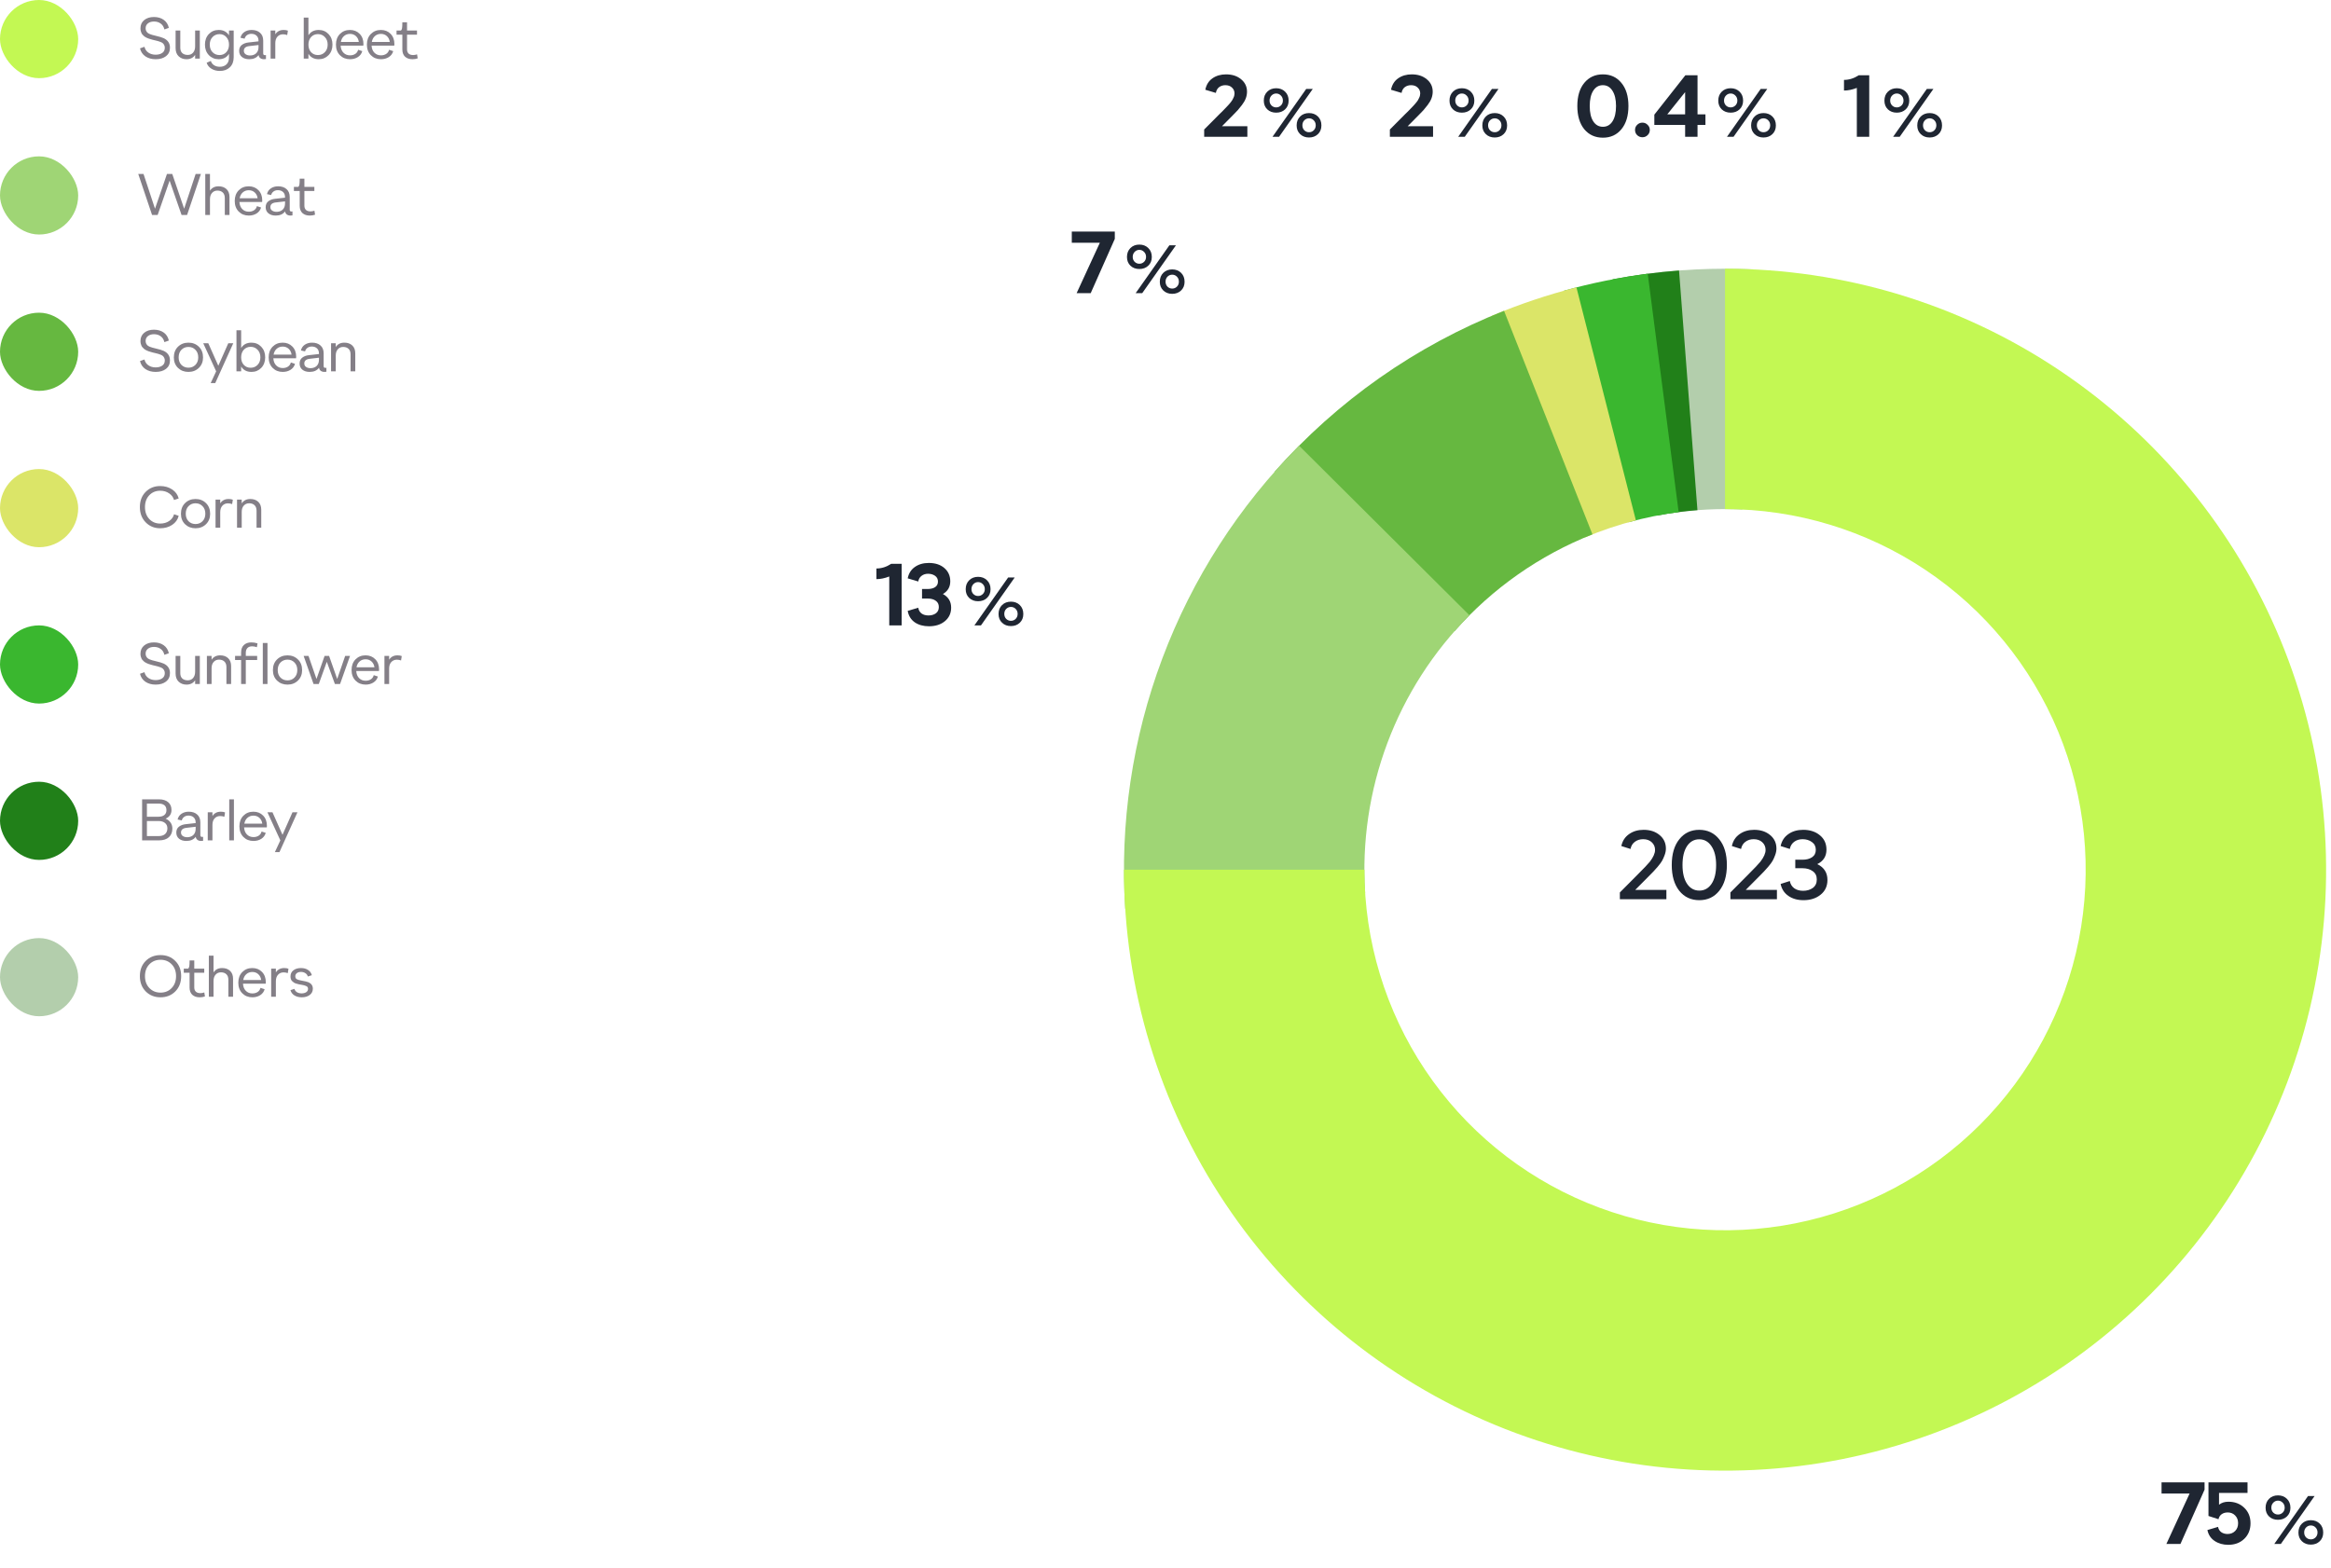
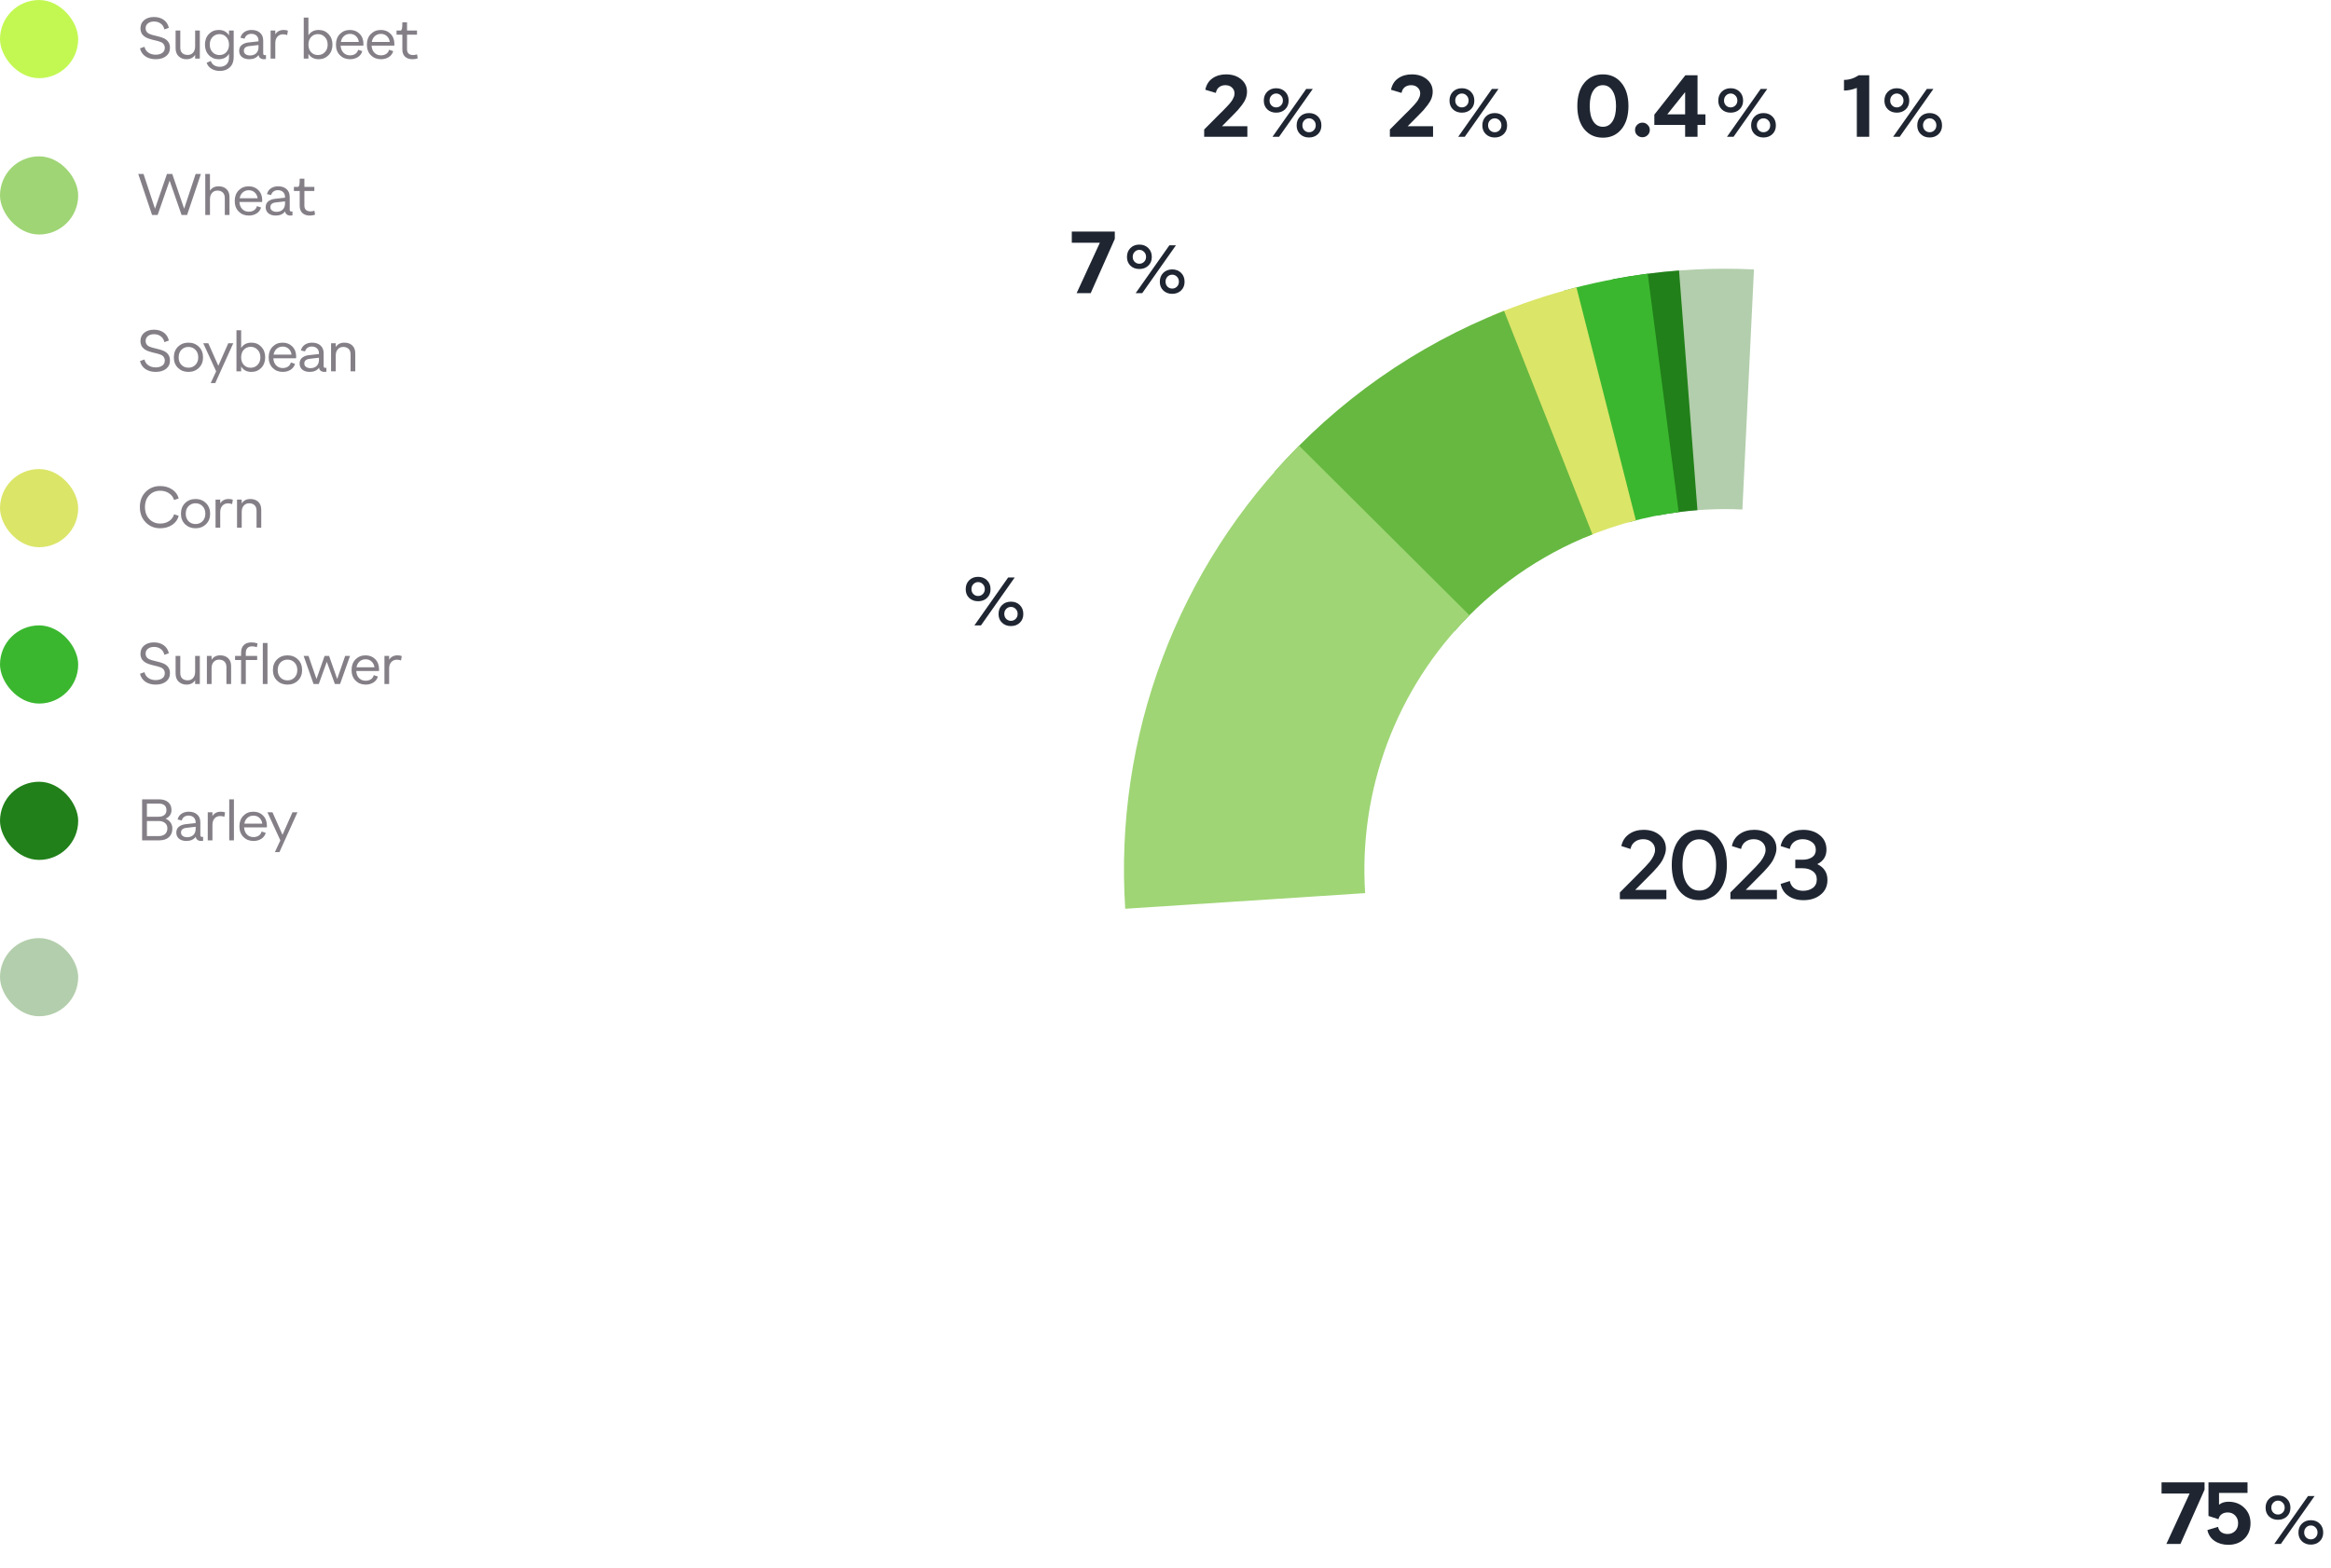
<svg xmlns="http://www.w3.org/2000/svg" width="477" height="321" viewBox="0 0 477 321" fill="none">
  <path d="M335.134 56.304C343.006 55.149 350.971 54.76 358.918 55.142L356.551 104.285C351.783 104.056 347.003 104.289 342.28 104.983L335.134 56.304Z" fill="#B3CEAC" />
  <path d="M329.992 57.171C334.487 56.315 339.025 55.711 343.587 55.361L347.352 104.416C344.615 104.627 341.892 104.989 339.195 105.503L329.992 57.171Z" fill="#218019" />
  <path d="M320.055 59.494C325.674 57.932 331.396 56.772 337.18 56.022L343.508 104.813C340.038 105.263 336.604 105.959 333.233 106.896L320.055 59.494Z" fill="#3AB72F" />
  <path d="M305.244 64.649C310.874 62.277 316.673 60.328 322.592 58.818L334.755 106.491C331.204 107.397 327.724 108.566 324.347 109.99L305.244 64.649Z" fill="#DBE568" />
  <path d="M260.777 96.613C273.62 82.059 289.726 70.752 307.777 63.615L325.866 109.369C315.036 113.651 305.372 120.436 297.666 129.168L260.777 96.613Z" fill="#66B840" />
  <path d="M230.26 185.996C229.126 168.579 231.711 151.119 237.844 134.778C243.977 118.437 253.518 103.589 265.833 91.219L300.7 125.932C293.311 133.353 287.586 142.262 283.906 152.067C280.226 161.872 278.675 172.347 279.356 182.798L230.26 185.996Z" fill="#9FD575" />
  <path d="M331.478 184.041V182.661L335.018 179.101C336.378 177.741 337.245 176.828 337.618 176.361C338.325 175.441 338.678 174.641 338.678 173.961C338.678 173.321 338.452 172.794 337.998 172.381C337.558 171.968 336.972 171.761 336.238 171.761C335.572 171.761 335.005 171.941 334.538 172.301C334.072 172.648 333.778 173.134 333.658 173.761L331.778 173.161C332.005 172.108 332.532 171.294 333.358 170.721C334.185 170.134 335.178 169.841 336.338 169.841C337.672 169.841 338.765 170.201 339.618 170.921C340.472 171.628 340.898 172.548 340.898 173.681C340.898 174.108 340.812 174.554 340.638 175.021C340.465 175.488 340.292 175.874 340.118 176.181C339.945 176.488 339.645 176.894 339.218 177.401C338.792 177.894 338.505 178.214 338.358 178.361C338.212 178.508 337.898 178.828 337.418 179.321L334.618 182.141H340.998V184.041H331.478ZM347.736 184.241C346.029 184.241 344.663 183.601 343.636 182.321C342.609 181.028 342.096 179.268 342.096 177.041C342.096 174.814 342.609 173.061 343.636 171.781C344.663 170.488 346.023 169.841 347.716 169.841C349.423 169.841 350.789 170.488 351.816 171.781C352.856 173.061 353.376 174.814 353.376 177.041C353.376 179.268 352.856 181.028 351.816 182.321C350.789 183.601 349.429 184.241 347.736 184.241ZM345.236 180.901C345.863 181.821 346.696 182.281 347.736 182.281C348.776 182.281 349.609 181.821 350.236 180.901C350.863 179.968 351.176 178.681 351.176 177.041C351.176 175.401 350.856 174.114 350.216 173.181C349.589 172.248 348.756 171.781 347.716 171.781C346.676 171.781 345.843 172.248 345.216 173.181C344.603 174.114 344.296 175.401 344.296 177.041C344.296 178.681 344.609 179.968 345.236 180.901ZM354.097 184.041V182.661L357.637 179.101C358.997 177.741 359.864 176.828 360.237 176.361C360.944 175.441 361.297 174.641 361.297 173.961C361.297 173.321 361.071 172.794 360.617 172.381C360.177 171.968 359.591 171.761 358.857 171.761C358.191 171.761 357.624 171.941 357.157 172.301C356.691 172.648 356.397 173.134 356.277 173.761L354.397 173.161C354.624 172.108 355.151 171.294 355.977 170.721C356.804 170.134 357.797 169.841 358.957 169.841C360.291 169.841 361.384 170.201 362.237 170.921C363.091 171.628 363.517 172.548 363.517 173.681C363.517 174.108 363.431 174.554 363.257 175.021C363.084 175.488 362.911 175.874 362.737 176.181C362.564 176.488 362.264 176.894 361.837 177.401C361.411 177.894 361.124 178.214 360.977 178.361C360.831 178.508 360.517 178.828 360.037 179.321L357.237 182.141H363.617V184.041H354.097ZM369.055 184.241C367.828 184.241 366.795 183.948 365.955 183.361C365.115 182.774 364.588 181.961 364.375 180.921L366.255 180.321C366.375 180.948 366.675 181.441 367.155 181.801C367.648 182.148 368.255 182.321 368.975 182.321C369.748 182.321 370.408 182.128 370.955 181.741C371.501 181.341 371.775 180.761 371.775 180.001C371.775 179.254 371.495 178.688 370.935 178.301C370.388 177.901 369.695 177.701 368.855 177.701H367.375V175.961H368.855C369.641 175.961 370.288 175.794 370.795 175.461C371.315 175.114 371.575 174.608 371.575 173.941C371.575 173.248 371.308 172.714 370.775 172.341C370.241 171.954 369.608 171.761 368.875 171.761C368.195 171.761 367.615 171.941 367.135 172.301C366.668 172.661 366.375 173.148 366.255 173.761L364.375 173.161C364.601 172.108 365.128 171.294 365.955 170.721C366.781 170.134 367.795 169.841 368.995 169.841C370.381 169.841 371.521 170.214 372.415 170.961C373.308 171.694 373.755 172.674 373.755 173.901C373.755 175.261 373.128 176.248 371.875 176.861C373.261 177.528 373.955 178.608 373.955 180.101C373.955 181.368 373.488 182.374 372.555 183.121C371.635 183.868 370.468 184.241 369.055 184.241Z" fill="#1F2632" />
-   <path d="M353 55C377.327 55 401.108 62.214 421.335 75.729C441.562 89.245 457.328 108.455 466.637 130.93C475.947 153.405 478.383 178.136 473.637 201.996C468.891 225.856 457.176 247.772 439.974 264.974C422.772 282.176 400.856 293.891 376.996 298.637C353.136 303.383 328.405 300.947 305.93 291.637C283.455 282.328 264.245 266.562 250.729 246.335C237.214 226.108 230 202.327 230 178H279.2C279.2 192.596 283.528 206.865 291.638 219.001C299.747 231.137 311.273 240.597 324.758 246.182C338.243 251.768 353.082 253.23 367.398 250.382C381.713 247.534 394.863 240.506 405.184 230.184C415.506 219.863 422.534 206.713 425.382 192.398C428.23 178.082 426.768 163.243 421.182 149.758C415.597 136.273 406.137 124.747 394.001 116.638C381.865 108.528 367.596 104.2 353 104.2V55Z" fill="#C3F853" />
  <rect width="16" height="16" rx="8" fill="#C3F853" />
  <path d="M31.852 12.12C31.036 12.12 30.34 11.928 29.764 11.544C29.188 11.152 28.816 10.604 28.648 9.9L29.56 9.576C29.688 10.096 29.96 10.496 30.376 10.776C30.792 11.056 31.284 11.196 31.852 11.196C32.396 11.196 32.844 11.076 33.196 10.836C33.548 10.596 33.724 10.236 33.724 9.756C33.724 9.564 33.684 9.392 33.604 9.24C33.532 9.088 33.444 8.964 33.34 8.868C33.236 8.772 33.088 8.684 32.896 8.604C32.704 8.524 32.532 8.464 32.38 8.424C32.228 8.376 32.024 8.324 31.768 8.268C31.528 8.212 31.372 8.176 31.3 8.16C31.228 8.136 31.076 8.092 30.844 8.028C30.62 7.964 30.464 7.916 30.376 7.884C30.288 7.844 30.148 7.784 29.956 7.704C29.772 7.616 29.636 7.536 29.548 7.464C29.468 7.384 29.364 7.284 29.236 7.164C29.108 7.044 29.016 6.92 28.96 6.792C28.904 6.664 28.852 6.516 28.804 6.348C28.764 6.172 28.744 5.988 28.744 5.796C28.744 5.092 28.996 4.532 29.5 4.116C30.012 3.692 30.68 3.48 31.504 3.48C32.288 3.48 32.952 3.672 33.496 4.056C34.04 4.44 34.392 4.988 34.552 5.7L33.64 6.024C33.52 5.496 33.268 5.096 32.884 4.824C32.508 4.544 32.052 4.404 31.516 4.404C31.012 4.404 30.6 4.528 30.28 4.776C29.96 5.024 29.8 5.36 29.8 5.784C29.8 5.984 29.836 6.16 29.908 6.312C29.988 6.464 30.076 6.588 30.172 6.684C30.276 6.78 30.428 6.872 30.628 6.96C30.828 7.04 31 7.1 31.144 7.14C31.288 7.18 31.492 7.232 31.756 7.296C32.612 7.496 33.2 7.672 33.52 7.824C34.36 8.232 34.78 8.876 34.78 9.756C34.78 10.5 34.512 11.08 33.976 11.496C33.44 11.912 32.732 12.12 31.852 12.12ZM39.93 6.252H40.89V12H39.93V11.232C39.538 11.824 38.95 12.12 38.166 12.12C37.526 12.12 36.994 11.924 36.57 11.532C36.146 11.132 35.934 10.568 35.934 9.84V6.252H36.894V9.78C36.894 10.252 37.03 10.616 37.302 10.872C37.582 11.12 37.954 11.244 38.418 11.244C38.874 11.244 39.238 11.088 39.51 10.776C39.79 10.456 39.93 10.024 39.93 9.48V6.252ZM46.861 6.252H47.821V11.712C47.821 12.592 47.557 13.28 47.029 13.776C46.509 14.272 45.829 14.52 44.989 14.52C44.333 14.52 43.757 14.368 43.261 14.064C42.773 13.76 42.449 13.352 42.289 12.84L43.153 12.468C43.241 12.82 43.449 13.108 43.777 13.332C44.113 13.556 44.513 13.668 44.977 13.668C45.545 13.668 46.001 13.504 46.345 13.176C46.689 12.848 46.861 12.38 46.861 11.772V11.016C46.405 11.752 45.701 12.12 44.749 12.12C43.949 12.12 43.281 11.844 42.745 11.292C42.209 10.732 41.941 10.012 41.941 9.132C41.941 8.252 42.205 7.532 42.733 6.972C43.269 6.412 43.941 6.132 44.749 6.132C45.701 6.132 46.405 6.5 46.861 7.236V6.252ZM43.489 10.68C43.873 11.072 44.349 11.268 44.917 11.268C45.485 11.268 45.949 11.072 46.309 10.68C46.677 10.28 46.861 9.764 46.861 9.132C46.861 8.5 46.677 7.984 46.309 7.584C45.949 7.184 45.485 6.984 44.917 6.984C44.349 6.984 43.873 7.184 43.489 7.584C43.113 7.976 42.925 8.492 42.925 9.132C42.925 9.772 43.113 10.288 43.489 10.68ZM54.221 11.292C54.285 11.292 54.352 11.284 54.425 11.268V12.084C54.304 12.108 54.169 12.12 54.017 12.12C53.721 12.12 53.472 12.048 53.273 11.904C53.072 11.752 52.953 11.54 52.913 11.268C52.496 11.836 51.856 12.12 50.992 12.12C50.385 12.12 49.889 11.968 49.505 11.664C49.129 11.36 48.941 10.94 48.941 10.404C48.941 9.876 49.124 9.472 49.492 9.192C49.861 8.912 50.321 8.744 50.873 8.688L52.901 8.46V8.352C52.901 7.896 52.764 7.544 52.492 7.296C52.221 7.048 51.868 6.924 51.437 6.924C51.084 6.924 50.785 7.016 50.536 7.2C50.297 7.376 50.136 7.616 50.056 7.92L49.205 7.728C49.333 7.208 49.605 6.812 50.02 6.54C50.437 6.268 50.925 6.132 51.484 6.132C52.212 6.132 52.788 6.324 53.212 6.708C53.645 7.084 53.861 7.624 53.861 8.328V10.944C53.861 11.176 53.98 11.292 54.221 11.292ZM51.304 11.352C51.792 11.32 52.181 11.156 52.468 10.86C52.757 10.556 52.901 10.144 52.901 9.624V9.216L51.029 9.432C50.276 9.512 49.901 9.832 49.901 10.392C49.901 10.72 50.036 10.968 50.309 11.136C50.589 11.304 50.92 11.376 51.304 11.352ZM58.051 6.132C58.395 6.132 58.683 6.18 58.915 6.276L58.771 7.176C58.507 7.072 58.223 7.02 57.919 7.02C57.447 7.02 57.063 7.184 56.767 7.512C56.479 7.832 56.335 8.272 56.335 8.832V12H55.375V6.252H56.335V7.02C56.711 6.428 57.283 6.132 58.051 6.132ZM65.215 6.132C66.023 6.132 66.695 6.412 67.231 6.972C67.767 7.532 68.035 8.252 68.035 9.132C68.035 10.012 67.767 10.732 67.231 11.292C66.695 11.844 66.027 12.12 65.227 12.12C64.275 12.12 63.571 11.752 63.115 11.016V12H62.155V3.6H63.115V7.224C63.571 6.496 64.271 6.132 65.215 6.132ZM63.655 10.68C64.023 11.072 64.491 11.268 65.059 11.268C65.627 11.268 66.099 11.072 66.475 10.68C66.859 10.288 67.051 9.772 67.051 9.132C67.051 8.492 66.859 7.976 66.475 7.584C66.099 7.184 65.627 6.984 65.059 6.984C64.491 6.984 64.023 7.184 63.655 7.584C63.295 7.984 63.115 8.5 63.115 9.132C63.115 9.764 63.295 10.28 63.655 10.68ZM71.627 12.12C70.795 12.12 70.107 11.848 69.563 11.304C69.019 10.752 68.747 10.028 68.747 9.132C68.747 8.236 69.015 7.512 69.551 6.96C70.095 6.408 70.779 6.132 71.603 6.132C72.419 6.132 73.083 6.396 73.595 6.924C74.115 7.452 74.375 8.152 74.375 9.024C74.375 9.12 74.367 9.224 74.351 9.336H69.707C69.739 9.944 69.931 10.428 70.283 10.788C70.635 11.148 71.083 11.328 71.627 11.328C72.043 11.328 72.403 11.228 72.707 11.028C73.011 10.82 73.203 10.54 73.283 10.188L74.135 10.464C73.991 10.984 73.687 11.392 73.223 11.688C72.767 11.976 72.235 12.12 71.627 12.12ZM69.755 8.58H73.427C73.363 8.092 73.167 7.696 72.839 7.392C72.511 7.088 72.103 6.936 71.615 6.936C71.135 6.936 70.727 7.084 70.391 7.38C70.055 7.676 69.843 8.076 69.755 8.58ZM77.958 12.12C77.126 12.12 76.438 11.848 75.894 11.304C75.35 10.752 75.078 10.028 75.078 9.132C75.078 8.236 75.346 7.512 75.882 6.96C76.426 6.408 77.11 6.132 77.934 6.132C78.75 6.132 79.414 6.396 79.926 6.924C80.446 7.452 80.706 8.152 80.706 9.024C80.706 9.12 80.698 9.224 80.682 9.336H76.038C76.07 9.944 76.262 10.428 76.614 10.788C76.966 11.148 77.414 11.328 77.958 11.328C78.374 11.328 78.734 11.228 79.038 11.028C79.342 10.82 79.534 10.54 79.614 10.188L80.466 10.464C80.322 10.984 80.018 11.392 79.554 11.688C79.098 11.976 78.566 12.12 77.958 12.12ZM76.086 8.58H79.758C79.694 8.092 79.498 7.696 79.17 7.392C78.842 7.088 78.434 6.936 77.946 6.936C77.466 6.936 77.058 7.084 76.722 7.38C76.386 7.676 76.174 8.076 76.086 8.58ZM84.397 12.12C83.773 12.12 83.273 11.952 82.897 11.616C82.521 11.272 82.333 10.772 82.333 10.116V7.092H81.145V6.252H82.045C82.157 6.164 82.233 6.004 82.273 5.772C82.313 5.54 82.333 5.14 82.333 4.572H83.293V6.252H85.333V7.092H83.293V10.116C83.293 10.476 83.401 10.76 83.617 10.968C83.833 11.168 84.145 11.268 84.553 11.268C84.809 11.268 85.073 11.22 85.345 11.124L85.477 11.94C85.157 12.06 84.797 12.12 84.397 12.12Z" fill="#847F87" />
  <rect y="96" width="16" height="16" rx="8" fill="#DBE568" />
  <path d="M32.776 108.12C31.592 108.12 30.604 107.716 29.812 106.908C29.02 106.1 28.624 105.06 28.624 103.788C28.624 102.508 29.016 101.472 29.8 100.68C30.592 99.88 31.584 99.48 32.776 99.48C33.712 99.48 34.528 99.712 35.224 100.176C35.92 100.632 36.368 101.248 36.568 102.024L35.608 102.336C35.464 101.784 35.132 101.332 34.612 100.98C34.1 100.62 33.488 100.44 32.776 100.44C31.88 100.44 31.136 100.748 30.544 101.364C29.96 101.98 29.668 102.788 29.668 103.788C29.668 104.788 29.96 105.6 30.544 106.224C31.136 106.848 31.88 107.16 32.776 107.16C33.488 107.16 34.104 106.984 34.624 106.632C35.144 106.272 35.476 105.812 35.62 105.252L36.568 105.576C36.368 106.352 35.92 106.972 35.224 107.436C34.528 107.892 33.712 108.12 32.776 108.12ZM42.151 107.292C41.583 107.844 40.871 108.12 40.015 108.12C39.159 108.12 38.447 107.848 37.879 107.304C37.311 106.752 37.027 106.036 37.027 105.156C37.027 104.252 37.307 103.524 37.867 102.972C38.435 102.412 39.151 102.132 40.015 102.132C40.871 102.132 41.583 102.412 42.151 102.972C42.719 103.524 43.003 104.252 43.003 105.156C43.003 106.028 42.719 106.74 42.151 107.292ZM40.015 107.256C40.583 107.256 41.059 107.064 41.443 106.68C41.827 106.288 42.019 105.776 42.019 105.144C42.019 104.496 41.827 103.98 41.443 103.596C41.067 103.204 40.591 103.008 40.015 103.008C39.439 103.008 38.959 103.204 38.575 103.596C38.199 103.98 38.011 104.496 38.011 105.144C38.011 105.776 38.199 106.288 38.575 106.68C38.959 107.064 39.439 107.256 40.015 107.256ZM46.783 102.132C47.127 102.132 47.415 102.18 47.647 102.276L47.503 103.176C47.239 103.072 46.955 103.02 46.651 103.02C46.179 103.02 45.795 103.184 45.499 103.512C45.211 103.832 45.067 104.272 45.067 104.832V108H44.107V102.252H45.067V103.02C45.443 102.428 46.015 102.132 46.783 102.132ZM51.228 102.132C51.9 102.132 52.44 102.324 52.848 102.708C53.256 103.092 53.46 103.632 53.46 104.328V108H52.5V104.544C52.5 104.04 52.364 103.66 52.092 103.404C51.82 103.14 51.452 103.008 50.988 103.008C50.532 103.008 50.164 103.168 49.884 103.488C49.604 103.8 49.464 104.228 49.464 104.772V108H48.504V102.252H49.464V103.032C49.848 102.432 50.436 102.132 51.228 102.132Z" fill="#847F87" />
  <rect y="32" width="16" height="16" rx="8" fill="#9FD575" />
  <path d="M40.036 35.6H41.116L38.284 44H37.156L34.708 36.968L32.26 44H31.12L28.288 35.6H29.368L31.72 42.716L34.168 35.6H35.248L37.684 42.716L40.036 35.6ZM44.73 38.132C45.402 38.132 45.942 38.324 46.35 38.708C46.758 39.092 46.962 39.632 46.962 40.328V44H46.002V40.544C46.002 40.04 45.866 39.66 45.594 39.404C45.322 39.14 44.954 39.008 44.49 39.008C44.034 39.008 43.666 39.168 43.386 39.488C43.106 39.8 42.966 40.228 42.966 40.772V44H42.006V35.6H42.966V39.032C43.35 38.432 43.938 38.132 44.73 38.132ZM50.915 44.12C50.083 44.12 49.395 43.848 48.851 43.304C48.307 42.752 48.035 42.028 48.035 41.132C48.035 40.236 48.303 39.512 48.839 38.96C49.383 38.408 50.067 38.132 50.891 38.132C51.707 38.132 52.371 38.396 52.883 38.924C53.403 39.452 53.663 40.152 53.663 41.024C53.663 41.12 53.655 41.224 53.639 41.336H48.995C49.027 41.944 49.219 42.428 49.571 42.788C49.923 43.148 50.371 43.328 50.915 43.328C51.331 43.328 51.691 43.228 51.995 43.028C52.299 42.82 52.491 42.54 52.571 42.188L53.423 42.464C53.279 42.984 52.975 43.392 52.511 43.688C52.055 43.976 51.523 44.12 50.915 44.12ZM49.043 40.58H52.715C52.651 40.092 52.455 39.696 52.127 39.392C51.799 39.088 51.391 38.936 50.903 38.936C50.423 38.936 50.015 39.084 49.679 39.38C49.343 39.676 49.131 40.076 49.043 40.58ZM59.646 43.292C59.71 43.292 59.778 43.284 59.85 43.268V44.084C59.73 44.108 59.594 44.12 59.442 44.12C59.146 44.12 58.898 44.048 58.698 43.904C58.498 43.752 58.378 43.54 58.338 43.268C57.922 43.836 57.282 44.12 56.418 44.12C55.81 44.12 55.314 43.968 54.93 43.664C54.554 43.36 54.366 42.94 54.366 42.404C54.366 41.876 54.55 41.472 54.918 41.192C55.286 40.912 55.746 40.744 56.298 40.688L58.326 40.46V40.352C58.326 39.896 58.19 39.544 57.918 39.296C57.646 39.048 57.294 38.924 56.862 38.924C56.51 38.924 56.21 39.016 55.962 39.2C55.722 39.376 55.562 39.616 55.482 39.92L54.63 39.728C54.758 39.208 55.03 38.812 55.446 38.54C55.862 38.268 56.35 38.132 56.91 38.132C57.638 38.132 58.214 38.324 58.638 38.708C59.07 39.084 59.286 39.624 59.286 40.328V42.944C59.286 43.176 59.406 43.292 59.646 43.292ZM56.73 43.352C57.218 43.32 57.606 43.156 57.894 42.86C58.182 42.556 58.326 42.144 58.326 41.624V41.216L56.454 41.432C55.702 41.512 55.326 41.832 55.326 42.392C55.326 42.72 55.462 42.968 55.734 43.136C56.014 43.304 56.346 43.376 56.73 43.352ZM63.393 44.12C62.769 44.12 62.269 43.952 61.893 43.616C61.517 43.272 61.329 42.772 61.329 42.116V39.092H60.141V38.252H61.041C61.153 38.164 61.229 38.004 61.269 37.772C61.309 37.54 61.329 37.14 61.329 36.572H62.289V38.252H64.329V39.092H62.289V42.116C62.289 42.476 62.397 42.76 62.613 42.968C62.829 43.168 63.141 43.268 63.549 43.268C63.805 43.268 64.069 43.22 64.341 43.124L64.473 43.94C64.153 44.06 63.793 44.12 63.393 44.12Z" fill="#847F87" />
  <rect y="128" width="16" height="16" rx="8" fill="#3AB72F" />
  <path d="M31.852 140.12C31.036 140.12 30.34 139.928 29.764 139.544C29.188 139.152 28.816 138.604 28.648 137.9L29.56 137.576C29.688 138.096 29.96 138.496 30.376 138.776C30.792 139.056 31.284 139.196 31.852 139.196C32.396 139.196 32.844 139.076 33.196 138.836C33.548 138.596 33.724 138.236 33.724 137.756C33.724 137.564 33.684 137.392 33.604 137.24C33.532 137.088 33.444 136.964 33.34 136.868C33.236 136.772 33.088 136.684 32.896 136.604C32.704 136.524 32.532 136.464 32.38 136.424C32.228 136.376 32.024 136.324 31.768 136.268C31.528 136.212 31.372 136.176 31.3 136.16C31.228 136.136 31.076 136.092 30.844 136.028C30.62 135.964 30.464 135.916 30.376 135.884C30.288 135.844 30.148 135.784 29.956 135.704C29.772 135.616 29.636 135.536 29.548 135.464C29.468 135.384 29.364 135.284 29.236 135.164C29.108 135.044 29.016 134.92 28.96 134.792C28.904 134.664 28.852 134.516 28.804 134.348C28.764 134.172 28.744 133.988 28.744 133.796C28.744 133.092 28.996 132.532 29.5 132.116C30.012 131.692 30.68 131.48 31.504 131.48C32.288 131.48 32.952 131.672 33.496 132.056C34.04 132.44 34.392 132.988 34.552 133.7L33.64 134.024C33.52 133.496 33.268 133.096 32.884 132.824C32.508 132.544 32.052 132.404 31.516 132.404C31.012 132.404 30.6 132.528 30.28 132.776C29.96 133.024 29.8 133.36 29.8 133.784C29.8 133.984 29.836 134.16 29.908 134.312C29.988 134.464 30.076 134.588 30.172 134.684C30.276 134.78 30.428 134.872 30.628 134.96C30.828 135.04 31 135.1 31.144 135.14C31.288 135.18 31.492 135.232 31.756 135.296C32.612 135.496 33.2 135.672 33.52 135.824C34.36 136.232 34.78 136.876 34.78 137.756C34.78 138.5 34.512 139.08 33.976 139.496C33.44 139.912 32.732 140.12 31.852 140.12ZM39.93 134.252H40.89V140H39.93V139.232C39.538 139.824 38.95 140.12 38.166 140.12C37.526 140.12 36.994 139.924 36.57 139.532C36.146 139.132 35.934 138.568 35.934 137.84V134.252H36.894V137.78C36.894 138.252 37.03 138.616 37.302 138.872C37.582 139.12 37.954 139.244 38.418 139.244C38.874 139.244 39.238 139.088 39.51 138.776C39.79 138.456 39.93 138.024 39.93 137.48V134.252ZM45.061 134.132C45.733 134.132 46.273 134.324 46.681 134.708C47.089 135.092 47.293 135.632 47.293 136.328V140H46.333V136.544C46.333 136.04 46.197 135.66 45.925 135.404C45.653 135.14 45.285 135.008 44.821 135.008C44.365 135.008 43.997 135.168 43.717 135.488C43.437 135.8 43.297 136.228 43.297 136.772V140H42.337V134.252H43.297V135.032C43.681 134.432 44.269 134.132 45.061 134.132ZM49.338 140V135.092H48.102V134.252H49.338V133.568C49.338 132.888 49.526 132.372 49.902 132.02C50.286 131.66 50.79 131.48 51.414 131.48C51.862 131.48 52.29 131.548 52.698 131.684L52.566 132.464C52.23 132.344 51.906 132.284 51.594 132.284C51.17 132.284 50.846 132.404 50.622 132.644C50.406 132.876 50.298 133.2 50.298 133.616V134.252H52.626V135.092H50.298V140H49.338ZM53.778 140V131.6H54.738V140H53.778ZM60.97 139.292C60.402 139.844 59.69 140.12 58.834 140.12C57.978 140.12 57.266 139.848 56.698 139.304C56.13 138.752 55.846 138.036 55.846 137.156C55.846 136.252 56.126 135.524 56.686 134.972C57.254 134.412 57.97 134.132 58.834 134.132C59.69 134.132 60.402 134.412 60.97 134.972C61.538 135.524 61.822 136.252 61.822 137.156C61.822 138.028 61.538 138.74 60.97 139.292ZM58.834 139.256C59.402 139.256 59.878 139.064 60.262 138.68C60.646 138.288 60.838 137.776 60.838 137.144C60.838 136.496 60.646 135.98 60.262 135.596C59.886 135.204 59.41 135.008 58.834 135.008C58.258 135.008 57.778 135.204 57.394 135.596C57.018 135.98 56.83 136.496 56.83 137.144C56.83 137.776 57.018 138.288 57.394 138.68C57.778 139.064 58.258 139.256 58.834 139.256ZM70.632 134.252H71.628L69.588 140H68.532L66.876 135.452L65.232 140H64.164L62.136 134.252H63.132L64.764 138.968L66.42 134.252H67.344L69 138.968L70.632 134.252ZM74.823 140.12C73.99 140.12 73.302 139.848 72.758 139.304C72.215 138.752 71.942 138.028 71.942 137.132C71.942 136.236 72.21 135.512 72.746 134.96C73.29 134.408 73.975 134.132 74.799 134.132C75.615 134.132 76.278 134.396 76.79 134.924C77.311 135.452 77.57 136.152 77.57 137.024C77.57 137.12 77.562 137.224 77.546 137.336H72.903C72.934 137.944 73.126 138.428 73.478 138.788C73.831 139.148 74.278 139.328 74.823 139.328C75.239 139.328 75.599 139.228 75.903 139.028C76.207 138.82 76.398 138.54 76.478 138.188L77.331 138.464C77.186 138.984 76.882 139.392 76.418 139.688C75.963 139.976 75.43 140.12 74.823 140.12ZM72.951 136.58H76.623C76.558 136.092 76.362 135.696 76.034 135.392C75.707 135.088 75.299 134.936 74.811 134.936C74.331 134.936 73.922 135.084 73.587 135.38C73.251 135.676 73.038 136.076 72.951 136.58ZM81.346 134.132C81.69 134.132 81.978 134.18 82.21 134.276L82.066 135.176C81.802 135.072 81.518 135.02 81.214 135.02C80.742 135.02 80.358 135.184 80.062 135.512C79.774 135.832 79.63 136.272 79.63 136.832V140H78.67V134.252H79.63V135.02C80.006 134.428 80.578 134.132 81.346 134.132Z" fill="#847F87" />
-   <rect y="64" width="16" height="16" rx="8" fill="#66B840" />
  <path d="M31.852 76.12C31.036 76.12 30.34 75.928 29.764 75.544C29.188 75.152 28.816 74.604 28.648 73.9L29.56 73.576C29.688 74.096 29.96 74.496 30.376 74.776C30.792 75.056 31.284 75.196 31.852 75.196C32.396 75.196 32.844 75.076 33.196 74.836C33.548 74.596 33.724 74.236 33.724 73.756C33.724 73.564 33.684 73.392 33.604 73.24C33.532 73.088 33.444 72.964 33.34 72.868C33.236 72.772 33.088 72.684 32.896 72.604C32.704 72.524 32.532 72.464 32.38 72.424C32.228 72.376 32.024 72.324 31.768 72.268C31.528 72.212 31.372 72.176 31.3 72.16C31.228 72.136 31.076 72.092 30.844 72.028C30.62 71.964 30.464 71.916 30.376 71.884C30.288 71.844 30.148 71.784 29.956 71.704C29.772 71.616 29.636 71.536 29.548 71.464C29.468 71.384 29.364 71.284 29.236 71.164C29.108 71.044 29.016 70.92 28.96 70.792C28.904 70.664 28.852 70.516 28.804 70.348C28.764 70.172 28.744 69.988 28.744 69.796C28.744 69.092 28.996 68.532 29.5 68.116C30.012 67.692 30.68 67.48 31.504 67.48C32.288 67.48 32.952 67.672 33.496 68.056C34.04 68.44 34.392 68.988 34.552 69.7L33.64 70.024C33.52 69.496 33.268 69.096 32.884 68.824C32.508 68.544 32.052 68.404 31.516 68.404C31.012 68.404 30.6 68.528 30.28 68.776C29.96 69.024 29.8 69.36 29.8 69.784C29.8 69.984 29.836 70.16 29.908 70.312C29.988 70.464 30.076 70.588 30.172 70.684C30.276 70.78 30.428 70.872 30.628 70.96C30.828 71.04 31 71.1 31.144 71.14C31.288 71.18 31.492 71.232 31.756 71.296C32.612 71.496 33.2 71.672 33.52 71.824C34.36 72.232 34.78 72.876 34.78 73.756C34.78 74.5 34.512 75.08 33.976 75.496C33.44 75.912 32.732 76.12 31.852 76.12ZM40.698 75.292C40.13 75.844 39.418 76.12 38.562 76.12C37.706 76.12 36.994 75.848 36.426 75.304C35.858 74.752 35.574 74.036 35.574 73.156C35.574 72.252 35.854 71.524 36.414 70.972C36.982 70.412 37.698 70.132 38.562 70.132C39.418 70.132 40.13 70.412 40.698 70.972C41.266 71.524 41.55 72.252 41.55 73.156C41.55 74.028 41.266 74.74 40.698 75.292ZM38.562 75.256C39.13 75.256 39.606 75.064 39.99 74.68C40.374 74.288 40.566 73.776 40.566 73.144C40.566 72.496 40.374 71.98 39.99 71.596C39.614 71.204 39.138 71.008 38.562 71.008C37.986 71.008 37.506 71.204 37.122 71.596C36.746 71.98 36.558 72.496 36.558 73.144C36.558 73.776 36.746 74.288 37.122 74.68C37.506 75.064 37.986 75.256 38.562 75.256ZM46.715 70.252H47.735L44.051 78.4H43.115L44.231 76L41.591 70.252H42.623L44.675 74.86L46.715 70.252ZM51.447 70.132C52.255 70.132 52.927 70.412 53.463 70.972C53.999 71.532 54.267 72.252 54.267 73.132C54.267 74.012 53.999 74.732 53.463 75.292C52.927 75.844 52.259 76.12 51.459 76.12C50.507 76.12 49.803 75.752 49.347 75.016V76H48.387V67.6H49.347V71.224C49.803 70.496 50.503 70.132 51.447 70.132ZM49.887 74.68C50.255 75.072 50.723 75.268 51.291 75.268C51.859 75.268 52.331 75.072 52.707 74.68C53.091 74.288 53.283 73.772 53.283 73.132C53.283 72.492 53.091 71.976 52.707 71.584C52.331 71.184 51.859 70.984 51.291 70.984C50.723 70.984 50.255 71.184 49.887 71.584C49.527 71.984 49.347 72.5 49.347 73.132C49.347 73.764 49.527 74.28 49.887 74.68ZM57.859 76.12C57.027 76.12 56.339 75.848 55.795 75.304C55.251 74.752 54.979 74.028 54.979 73.132C54.979 72.236 55.247 71.512 55.783 70.96C56.327 70.408 57.011 70.132 57.835 70.132C58.651 70.132 59.315 70.396 59.827 70.924C60.347 71.452 60.607 72.152 60.607 73.024C60.607 73.12 60.599 73.224 60.583 73.336H55.939C55.971 73.944 56.163 74.428 56.515 74.788C56.867 75.148 57.315 75.328 57.859 75.328C58.275 75.328 58.635 75.228 58.939 75.028C59.243 74.82 59.435 74.54 59.515 74.188L60.367 74.464C60.223 74.984 59.919 75.392 59.455 75.688C58.999 75.976 58.467 76.12 57.859 76.12ZM55.987 72.58H59.659C59.595 72.092 59.399 71.696 59.071 71.392C58.743 71.088 58.335 70.936 57.847 70.936C57.367 70.936 56.959 71.084 56.623 71.38C56.287 71.676 56.075 72.076 55.987 72.58ZM66.59 75.292C66.654 75.292 66.722 75.284 66.794 75.268V76.084C66.674 76.108 66.538 76.12 66.386 76.12C66.09 76.12 65.842 76.048 65.642 75.904C65.442 75.752 65.322 75.54 65.282 75.268C64.866 75.836 64.226 76.12 63.362 76.12C62.754 76.12 62.258 75.968 61.874 75.664C61.498 75.36 61.31 74.94 61.31 74.404C61.31 73.876 61.494 73.472 61.862 73.192C62.23 72.912 62.69 72.744 63.242 72.688L65.27 72.46V72.352C65.27 71.896 65.134 71.544 64.862 71.296C64.59 71.048 64.238 70.924 63.806 70.924C63.454 70.924 63.154 71.016 62.906 71.2C62.666 71.376 62.506 71.616 62.426 71.92L61.574 71.728C61.702 71.208 61.974 70.812 62.39 70.54C62.806 70.268 63.294 70.132 63.854 70.132C64.582 70.132 65.158 70.324 65.582 70.708C66.014 71.084 66.23 71.624 66.23 72.328V74.944C66.23 75.176 66.35 75.292 66.59 75.292ZM63.674 75.352C64.162 75.32 64.55 75.156 64.838 74.86C65.126 74.556 65.27 74.144 65.27 73.624V73.216L63.398 73.432C62.646 73.512 62.27 73.832 62.27 74.392C62.27 74.72 62.406 74.968 62.678 75.136C62.958 75.304 63.29 75.376 63.674 75.352ZM70.469 70.132C71.141 70.132 71.681 70.324 72.089 70.708C72.497 71.092 72.701 71.632 72.701 72.328V76H71.741V72.544C71.741 72.04 71.605 71.66 71.333 71.404C71.061 71.14 70.693 71.008 70.229 71.008C69.773 71.008 69.405 71.168 69.125 71.488C68.845 71.8 68.705 72.228 68.705 72.772V76H67.745V70.252H68.705V71.032C69.089 70.432 69.677 70.132 70.469 70.132Z" fill="#847F87" />
  <rect y="160" width="16" height="16" rx="8" fill="#218019" />
  <path d="M29.08 172V163.6H32.5C33.332 163.6 33.972 163.796 34.42 164.188C34.868 164.572 35.092 165.104 35.092 165.784C35.092 166.608 34.692 167.2 33.892 167.56C34.332 167.744 34.672 168.012 34.912 168.364C35.152 168.708 35.272 169.116 35.272 169.588C35.272 170.324 35.036 170.912 34.564 171.352C34.092 171.784 33.412 172 32.524 172H29.08ZM30.064 167.164H32.38C32.924 167.164 33.34 167.048 33.628 166.816C33.916 166.584 34.06 166.252 34.06 165.82C34.06 164.916 33.5 164.464 32.38 164.464H30.064V167.164ZM30.064 171.124H32.428C33.028 171.124 33.48 170.984 33.784 170.704C34.096 170.416 34.252 170.028 34.252 169.54C34.252 169.076 34.092 168.712 33.772 168.448C33.452 168.176 33.004 168.04 32.428 168.04H30.064V171.124ZM41.358 171.292C41.422 171.292 41.49 171.284 41.562 171.268V172.084C41.442 172.108 41.306 172.12 41.154 172.12C40.858 172.12 40.61 172.048 40.41 171.904C40.21 171.752 40.09 171.54 40.05 171.268C39.634 171.836 38.994 172.12 38.13 172.12C37.522 172.12 37.026 171.968 36.642 171.664C36.266 171.36 36.078 170.94 36.078 170.404C36.078 169.876 36.262 169.472 36.63 169.192C36.998 168.912 37.458 168.744 38.01 168.688L40.038 168.46V168.352C40.038 167.896 39.902 167.544 39.63 167.296C39.358 167.048 39.006 166.924 38.574 166.924C38.222 166.924 37.922 167.016 37.674 167.2C37.434 167.376 37.274 167.616 37.194 167.92L36.342 167.728C36.47 167.208 36.742 166.812 37.158 166.54C37.574 166.268 38.062 166.132 38.622 166.132C39.35 166.132 39.926 166.324 40.35 166.708C40.782 167.084 40.998 167.624 40.998 168.328V170.944C40.998 171.176 41.118 171.292 41.358 171.292ZM38.442 171.352C38.93 171.32 39.318 171.156 39.606 170.86C39.894 170.556 40.038 170.144 40.038 169.624V169.216L38.166 169.432C37.414 169.512 37.038 169.832 37.038 170.392C37.038 170.72 37.174 170.968 37.446 171.136C37.726 171.304 38.058 171.376 38.442 171.352ZM45.189 166.132C45.533 166.132 45.821 166.18 46.053 166.276L45.909 167.176C45.645 167.072 45.361 167.02 45.057 167.02C44.585 167.02 44.201 167.184 43.905 167.512C43.617 167.832 43.473 168.272 43.473 168.832V172H42.513V166.252H43.473V167.02C43.849 166.428 44.421 166.132 45.189 166.132ZM46.911 172V163.6H47.871V172H46.911ZM51.871 172.12C51.039 172.12 50.351 171.848 49.807 171.304C49.263 170.752 48.991 170.028 48.991 169.132C48.991 168.236 49.259 167.512 49.795 166.96C50.339 166.408 51.023 166.132 51.847 166.132C52.663 166.132 53.327 166.396 53.839 166.924C54.359 167.452 54.619 168.152 54.619 169.024C54.619 169.12 54.611 169.224 54.595 169.336H49.951C49.983 169.944 50.175 170.428 50.527 170.788C50.879 171.148 51.327 171.328 51.871 171.328C52.287 171.328 52.647 171.228 52.951 171.028C53.255 170.82 53.447 170.54 53.527 170.188L54.379 170.464C54.235 170.984 53.931 171.392 53.467 171.688C53.011 171.976 52.479 172.12 51.871 172.12ZM49.999 168.58H53.671C53.607 168.092 53.411 167.696 53.083 167.392C52.755 167.088 52.347 166.936 51.859 166.936C51.379 166.936 50.971 167.084 50.635 167.38C50.299 167.676 50.087 168.076 49.999 168.58ZM59.85 166.252H60.87L57.186 174.4H56.25L57.366 172L54.726 166.252H55.758L57.81 170.86L59.85 166.252Z" fill="#847F87" />
  <rect y="192" width="16" height="16" rx="8" fill="#B3CEAC" />
-   <path d="M35.872 202.92C35.072 203.72 34.064 204.12 32.848 204.12C31.632 204.12 30.624 203.72 29.824 202.92C29.024 202.112 28.624 201.068 28.624 199.788C28.624 198.508 29.02 197.472 29.812 196.68C30.612 195.88 31.624 195.48 32.848 195.48C34.072 195.48 35.08 195.88 35.872 196.68C36.672 197.472 37.072 198.508 37.072 199.788C37.072 201.068 36.672 202.112 35.872 202.92ZM32.848 203.16C33.776 203.16 34.536 202.848 35.128 202.224C35.728 201.6 36.028 200.788 36.028 199.788C36.028 198.788 35.728 197.98 35.128 197.364C34.536 196.748 33.776 196.44 32.848 196.44C31.928 196.44 31.168 196.748 30.568 197.364C29.968 197.98 29.668 198.788 29.668 199.788C29.668 200.788 29.968 201.6 30.568 202.224C31.168 202.848 31.928 203.16 32.848 203.16ZM40.859 204.12C40.235 204.12 39.735 203.952 39.359 203.616C38.983 203.272 38.795 202.772 38.795 202.116V199.092H37.607V198.252H38.507C38.619 198.164 38.695 198.004 38.735 197.772C38.775 197.54 38.795 197.14 38.795 196.572H39.755V198.252H41.795V199.092H39.755V202.116C39.755 202.476 39.863 202.76 40.079 202.968C40.295 203.168 40.607 203.268 41.015 203.268C41.271 203.268 41.535 203.22 41.807 203.124L41.939 203.94C41.619 204.06 41.259 204.12 40.859 204.12ZM45.459 198.132C46.132 198.132 46.672 198.324 47.08 198.708C47.487 199.092 47.691 199.632 47.691 200.328V204H46.731V200.544C46.731 200.04 46.596 199.66 46.324 199.404C46.051 199.14 45.684 199.008 45.219 199.008C44.764 199.008 44.395 199.168 44.115 199.488C43.836 199.8 43.696 200.228 43.696 200.772V204H42.736V195.6H43.696V199.032C44.08 198.432 44.667 198.132 45.459 198.132ZM51.645 204.12C50.813 204.12 50.125 203.848 49.581 203.304C49.037 202.752 48.765 202.028 48.765 201.132C48.765 200.236 49.033 199.512 49.569 198.96C50.113 198.408 50.797 198.132 51.621 198.132C52.437 198.132 53.101 198.396 53.613 198.924C54.133 199.452 54.393 200.152 54.393 201.024C54.393 201.12 54.385 201.224 54.369 201.336H49.725C49.757 201.944 49.949 202.428 50.301 202.788C50.653 203.148 51.101 203.328 51.645 203.328C52.061 203.328 52.421 203.228 52.725 203.028C53.029 202.82 53.221 202.54 53.301 202.188L54.153 202.464C54.009 202.984 53.705 203.392 53.241 203.688C52.785 203.976 52.253 204.12 51.645 204.12ZM49.773 200.58H53.445C53.381 200.092 53.185 199.696 52.857 199.392C52.529 199.088 52.121 198.936 51.633 198.936C51.153 198.936 50.745 199.084 50.409 199.38C50.073 199.676 49.861 200.076 49.773 200.58ZM58.168 198.132C58.512 198.132 58.8 198.18 59.032 198.276L58.888 199.176C58.624 199.072 58.34 199.02 58.036 199.02C57.564 199.02 57.18 199.184 56.884 199.512C56.596 199.832 56.452 200.272 56.452 200.832V204H55.492V198.252H56.452V199.02C56.828 198.428 57.4 198.132 58.168 198.132ZM61.762 204.12C61.178 204.12 60.674 203.992 60.25 203.736C59.834 203.472 59.562 203.112 59.434 202.656L60.25 202.392C60.33 202.68 60.502 202.908 60.766 203.076C61.038 203.236 61.358 203.316 61.726 203.316C62.118 203.316 62.434 203.232 62.674 203.064C62.914 202.896 63.034 202.672 63.034 202.392C63.034 202.248 63.002 202.128 62.938 202.032C62.874 201.936 62.77 201.86 62.626 201.804C62.482 201.74 62.346 201.692 62.218 201.66C62.09 201.628 61.91 201.592 61.678 201.552C61.446 201.512 61.27 201.48 61.15 201.456C61.03 201.424 60.866 201.38 60.658 201.324C60.45 201.268 60.286 201.2 60.166 201.12C60.054 201.04 59.934 200.944 59.806 200.832C59.678 200.72 59.586 200.58 59.53 200.412C59.474 200.244 59.446 200.056 59.446 199.848C59.446 199.32 59.642 198.904 60.034 198.6C60.434 198.288 60.954 198.132 61.594 198.132C62.154 198.132 62.63 198.26 63.022 198.516C63.422 198.764 63.686 199.124 63.814 199.596L62.986 199.86C62.914 199.564 62.746 199.336 62.482 199.176C62.226 199.008 61.93 198.924 61.594 198.924C61.234 198.924 60.95 199.008 60.742 199.176C60.534 199.336 60.43 199.548 60.43 199.812C60.43 200.092 60.53 200.292 60.73 200.412C60.93 200.524 61.234 200.616 61.642 200.688C62.386 200.816 62.886 200.936 63.142 201.048C63.726 201.32 64.018 201.756 64.018 202.356C64.018 202.892 63.806 203.32 63.382 203.64C62.958 203.96 62.418 204.12 61.762 204.12Z" fill="#847F87" />
  <path d="M443.314 316L448.066 305.686H442.324V303.4H451.126V304.894L446.194 316H443.314ZM455.976 316.18C454.908 316.18 453.978 315.916 453.186 315.388C452.394 314.86 451.902 314.116 451.71 313.156L453.888 312.508C453.972 312.964 454.188 313.324 454.536 313.588C454.896 313.84 455.328 313.966 455.832 313.966C456.456 313.966 456.972 313.762 457.38 313.354C457.788 312.946 457.992 312.412 457.992 311.752C457.992 311.104 457.788 310.576 457.38 310.168C456.984 309.76 456.48 309.556 455.868 309.556C455.376 309.556 454.962 309.676 454.626 309.916C454.29 310.156 454.074 310.498 453.978 310.942L451.926 310.276V303.4H459.918V305.56H454.086V307.972C454.602 307.564 455.244 307.36 456.012 307.36C457.32 307.36 458.4 307.774 459.252 308.602C460.104 309.418 460.53 310.474 460.53 311.77C460.53 313.066 460.104 314.128 459.252 314.956C458.4 315.772 457.308 316.18 455.976 316.18Z" fill="#1F2632" />
  <path d="M467.97 310.386C467.494 310.834 466.887 311.058 466.15 311.058C465.413 311.058 464.806 310.834 464.33 310.386C463.854 309.929 463.616 309.331 463.616 308.594C463.616 307.838 463.854 307.227 464.33 306.76C464.806 306.293 465.413 306.06 466.15 306.06C466.887 306.06 467.494 306.293 467.97 306.76C468.455 307.227 468.698 307.838 468.698 308.594C468.698 309.331 468.455 309.929 467.97 310.386ZM465.394 316L472.296 306.2H473.64L466.738 316H465.394ZM465.184 309.588C465.455 309.849 465.777 309.98 466.15 309.98C466.523 309.98 466.845 309.849 467.116 309.588C467.387 309.317 467.522 308.981 467.522 308.58C467.522 308.169 467.387 307.829 467.116 307.558C466.845 307.278 466.523 307.138 466.15 307.138C465.777 307.138 465.455 307.278 465.184 307.558C464.923 307.829 464.792 308.169 464.792 308.58C464.792 308.981 464.923 309.317 465.184 309.588ZM474.69 315.454C474.214 315.911 473.607 316.14 472.87 316.14C472.133 316.14 471.526 315.911 471.05 315.454C470.574 314.997 470.336 314.404 470.336 313.676C470.336 312.92 470.574 312.309 471.05 311.842C471.526 311.375 472.133 311.142 472.87 311.142C473.607 311.142 474.214 311.375 474.69 311.842C475.166 312.309 475.404 312.92 475.404 313.676C475.404 314.404 475.166 314.997 474.69 315.454ZM472.87 315.062C473.253 315.062 473.575 314.931 473.836 314.67C474.107 314.399 474.242 314.059 474.242 313.648C474.242 313.237 474.107 312.897 473.836 312.626C473.575 312.355 473.253 312.22 472.87 312.22C472.497 312.22 472.175 312.355 471.904 312.626C471.643 312.897 471.512 313.237 471.512 313.648C471.512 314.059 471.643 314.399 471.904 314.67C472.175 314.931 472.497 315.062 472.87 315.062Z" fill="#1F2632" />
  <path d="M379.97 28V17.992C379.046 18.352 378.17 18.532 377.342 18.532V16.354C378.386 16.354 379.394 16.036 380.366 15.4H382.508V28H379.97Z" fill="#1F2632" />
  <path d="M389.97 22.386C389.494 22.834 388.887 23.058 388.15 23.058C387.413 23.058 386.806 22.834 386.33 22.386C385.854 21.929 385.616 21.331 385.616 20.594C385.616 19.838 385.854 19.227 386.33 18.76C386.806 18.293 387.413 18.06 388.15 18.06C388.887 18.06 389.494 18.293 389.97 18.76C390.455 19.227 390.698 19.838 390.698 20.594C390.698 21.331 390.455 21.929 389.97 22.386ZM387.394 28L394.296 18.2H395.64L388.738 28H387.394ZM387.184 21.588C387.455 21.849 387.777 21.98 388.15 21.98C388.523 21.98 388.845 21.849 389.116 21.588C389.387 21.317 389.522 20.981 389.522 20.58C389.522 20.169 389.387 19.829 389.116 19.558C388.845 19.278 388.523 19.138 388.15 19.138C387.777 19.138 387.455 19.278 387.184 19.558C386.923 19.829 386.792 20.169 386.792 20.58C386.792 20.981 386.923 21.317 387.184 21.588ZM396.69 27.454C396.214 27.911 395.607 28.14 394.87 28.14C394.133 28.14 393.526 27.911 393.05 27.454C392.574 26.997 392.336 26.404 392.336 25.676C392.336 24.92 392.574 24.309 393.05 23.842C393.526 23.375 394.133 23.142 394.87 23.142C395.607 23.142 396.214 23.375 396.69 23.842C397.166 24.309 397.404 24.92 397.404 25.676C397.404 26.404 397.166 26.997 396.69 27.454ZM394.87 27.062C395.253 27.062 395.575 26.931 395.836 26.67C396.107 26.399 396.242 26.059 396.242 25.648C396.242 25.237 396.107 24.897 395.836 24.626C395.575 24.355 395.253 24.22 394.87 24.22C394.497 24.22 394.175 24.355 393.904 24.626C393.643 24.897 393.512 25.237 393.512 25.648C393.512 26.059 393.643 26.399 393.904 26.67C394.175 26.931 394.497 27.062 394.87 27.062Z" fill="#1F2632" />
  <path d="M328.012 28.18C326.428 28.18 325.156 27.604 324.196 26.452C323.248 25.288 322.774 23.704 322.774 21.7C322.774 19.696 323.248 18.118 324.196 16.966C325.156 15.802 326.422 15.22 327.994 15.22C329.578 15.22 330.844 15.802 331.792 16.966C332.752 18.118 333.232 19.696 333.232 21.7C333.232 23.704 332.752 25.288 331.792 26.452C330.844 27.604 329.584 28.18 328.012 28.18ZM328.012 25.948C328.84 25.948 329.494 25.576 329.974 24.832C330.454 24.076 330.694 23.032 330.694 21.7C330.694 20.368 330.448 19.324 329.956 18.568C329.476 17.812 328.822 17.434 327.994 17.434C327.166 17.434 326.512 17.812 326.032 18.568C325.552 19.312 325.312 20.356 325.312 21.7C325.312 23.044 325.552 24.088 326.032 24.832C326.512 25.576 327.172 25.948 328.012 25.948ZM337.156 27.658C336.868 27.946 336.514 28.09 336.094 28.09C335.674 28.09 335.314 27.946 335.014 27.658C334.726 27.37 334.582 27.016 334.582 26.596C334.582 26.188 334.726 25.84 335.014 25.552C335.314 25.252 335.674 25.102 336.094 25.102C336.514 25.102 336.868 25.252 337.156 25.552C337.456 25.84 337.606 26.188 337.606 26.596C337.606 27.016 337.456 27.37 337.156 27.658ZM344.832 28V25.57H338.532V23.464L344.886 15.4H347.37V23.41H348.99V25.57H347.37V28H344.832ZM341.178 23.41H344.832V18.856L341.178 23.41Z" fill="#1F2632" />
  <path d="M355.97 22.386C355.494 22.834 354.887 23.058 354.15 23.058C353.413 23.058 352.806 22.834 352.33 22.386C351.854 21.929 351.616 21.331 351.616 20.594C351.616 19.838 351.854 19.227 352.33 18.76C352.806 18.293 353.413 18.06 354.15 18.06C354.887 18.06 355.494 18.293 355.97 18.76C356.455 19.227 356.698 19.838 356.698 20.594C356.698 21.331 356.455 21.929 355.97 22.386ZM353.394 28L360.296 18.2H361.64L354.738 28H353.394ZM353.184 21.588C353.455 21.849 353.777 21.98 354.15 21.98C354.523 21.98 354.845 21.849 355.116 21.588C355.387 21.317 355.522 20.981 355.522 20.58C355.522 20.169 355.387 19.829 355.116 19.558C354.845 19.278 354.523 19.138 354.15 19.138C353.777 19.138 353.455 19.278 353.184 19.558C352.923 19.829 352.792 20.169 352.792 20.58C352.792 20.981 352.923 21.317 353.184 21.588ZM362.69 27.454C362.214 27.911 361.607 28.14 360.87 28.14C360.133 28.14 359.526 27.911 359.05 27.454C358.574 26.997 358.336 26.404 358.336 25.676C358.336 24.92 358.574 24.309 359.05 23.842C359.526 23.375 360.133 23.142 360.87 23.142C361.607 23.142 362.214 23.375 362.69 23.842C363.166 24.309 363.404 24.92 363.404 25.676C363.404 26.404 363.166 26.997 362.69 27.454ZM360.87 27.062C361.253 27.062 361.575 26.931 361.836 26.67C362.107 26.399 362.242 26.059 362.242 25.648C362.242 25.237 362.107 24.897 361.836 24.626C361.575 24.355 361.253 24.22 360.87 24.22C360.497 24.22 360.175 24.355 359.904 24.626C359.643 24.897 359.512 25.237 359.512 25.648C359.512 26.059 359.643 26.399 359.904 26.67C360.175 26.931 360.497 27.062 360.87 27.062Z" fill="#1F2632" />
  <path d="M284.414 28V26.506L287.6 23.302C287.684 23.218 287.852 23.056 288.104 22.816C288.356 22.564 288.524 22.39 288.608 22.294C288.704 22.198 288.854 22.042 289.058 21.826C289.274 21.61 289.424 21.448 289.508 21.34C289.592 21.232 289.712 21.088 289.868 20.908C290.024 20.716 290.132 20.56 290.192 20.44C290.252 20.308 290.324 20.164 290.408 20.008C290.492 19.84 290.546 19.69 290.57 19.558C290.606 19.414 290.624 19.27 290.624 19.126C290.624 18.646 290.45 18.244 290.102 17.92C289.766 17.596 289.316 17.434 288.752 17.434C288.248 17.434 287.816 17.572 287.456 17.848C287.108 18.124 286.892 18.514 286.808 19.018L284.648 18.37C284.852 17.35 285.338 16.57 286.106 16.03C286.886 15.49 287.816 15.22 288.896 15.22C290.144 15.22 291.17 15.556 291.974 16.228C292.778 16.888 293.18 17.734 293.18 18.766C293.18 19.222 293.096 19.678 292.928 20.134C292.76 20.578 292.496 21.034 292.136 21.502C291.776 21.97 291.494 22.318 291.29 22.546C291.086 22.762 290.768 23.092 290.336 23.536L288.05 25.84H293.252V28H284.414Z" fill="#1F2632" />
  <path d="M300.97 22.386C300.494 22.834 299.887 23.058 299.15 23.058C298.413 23.058 297.806 22.834 297.33 22.386C296.854 21.929 296.616 21.331 296.616 20.594C296.616 19.838 296.854 19.227 297.33 18.76C297.806 18.293 298.413 18.06 299.15 18.06C299.887 18.06 300.494 18.293 300.97 18.76C301.455 19.227 301.698 19.838 301.698 20.594C301.698 21.331 301.455 21.929 300.97 22.386ZM298.394 28L305.296 18.2H306.64L299.738 28H298.394ZM298.184 21.588C298.455 21.849 298.777 21.98 299.15 21.98C299.523 21.98 299.845 21.849 300.116 21.588C300.387 21.317 300.522 20.981 300.522 20.58C300.522 20.169 300.387 19.829 300.116 19.558C299.845 19.278 299.523 19.138 299.15 19.138C298.777 19.138 298.455 19.278 298.184 19.558C297.923 19.829 297.792 20.169 297.792 20.58C297.792 20.981 297.923 21.317 298.184 21.588ZM307.69 27.454C307.214 27.911 306.607 28.14 305.87 28.14C305.133 28.14 304.526 27.911 304.05 27.454C303.574 26.997 303.336 26.404 303.336 25.676C303.336 24.92 303.574 24.309 304.05 23.842C304.526 23.375 305.133 23.142 305.87 23.142C306.607 23.142 307.214 23.375 307.69 23.842C308.166 24.309 308.404 24.92 308.404 25.676C308.404 26.404 308.166 26.997 307.69 27.454ZM305.87 27.062C306.253 27.062 306.575 26.931 306.836 26.67C307.107 26.399 307.242 26.059 307.242 25.648C307.242 25.237 307.107 24.897 306.836 24.626C306.575 24.355 306.253 24.22 305.87 24.22C305.497 24.22 305.175 24.355 304.904 24.626C304.643 24.897 304.512 25.237 304.512 25.648C304.512 26.059 304.643 26.399 304.904 26.67C305.175 26.931 305.497 27.062 305.87 27.062Z" fill="#1F2632" />
  <path d="M246.414 28V26.506L249.6 23.302C249.684 23.218 249.852 23.056 250.104 22.816C250.356 22.564 250.524 22.39 250.608 22.294C250.704 22.198 250.854 22.042 251.058 21.826C251.274 21.61 251.424 21.448 251.508 21.34C251.592 21.232 251.712 21.088 251.868 20.908C252.024 20.716 252.132 20.56 252.192 20.44C252.252 20.308 252.324 20.164 252.408 20.008C252.492 19.84 252.546 19.69 252.57 19.558C252.606 19.414 252.624 19.27 252.624 19.126C252.624 18.646 252.45 18.244 252.102 17.92C251.766 17.596 251.316 17.434 250.752 17.434C250.248 17.434 249.816 17.572 249.456 17.848C249.108 18.124 248.892 18.514 248.808 19.018L246.648 18.37C246.852 17.35 247.338 16.57 248.106 16.03C248.886 15.49 249.816 15.22 250.896 15.22C252.144 15.22 253.17 15.556 253.974 16.228C254.778 16.888 255.18 17.734 255.18 18.766C255.18 19.222 255.096 19.678 254.928 20.134C254.76 20.578 254.496 21.034 254.136 21.502C253.776 21.97 253.494 22.318 253.29 22.546C253.086 22.762 252.768 23.092 252.336 23.536L250.05 25.84H255.252V28H246.414Z" fill="#1F2632" />
  <path d="M262.97 22.386C262.494 22.834 261.887 23.058 261.15 23.058C260.413 23.058 259.806 22.834 259.33 22.386C258.854 21.929 258.616 21.331 258.616 20.594C258.616 19.838 258.854 19.227 259.33 18.76C259.806 18.293 260.413 18.06 261.15 18.06C261.887 18.06 262.494 18.293 262.97 18.76C263.455 19.227 263.698 19.838 263.698 20.594C263.698 21.331 263.455 21.929 262.97 22.386ZM260.394 28L267.296 18.2H268.64L261.738 28H260.394ZM260.184 21.588C260.455 21.849 260.777 21.98 261.15 21.98C261.523 21.98 261.845 21.849 262.116 21.588C262.387 21.317 262.522 20.981 262.522 20.58C262.522 20.169 262.387 19.829 262.116 19.558C261.845 19.278 261.523 19.138 261.15 19.138C260.777 19.138 260.455 19.278 260.184 19.558C259.923 19.829 259.792 20.169 259.792 20.58C259.792 20.981 259.923 21.317 260.184 21.588ZM269.69 27.454C269.214 27.911 268.607 28.14 267.87 28.14C267.133 28.14 266.526 27.911 266.05 27.454C265.574 26.997 265.336 26.404 265.336 25.676C265.336 24.92 265.574 24.309 266.05 23.842C266.526 23.375 267.133 23.142 267.87 23.142C268.607 23.142 269.214 23.375 269.69 23.842C270.166 24.309 270.404 24.92 270.404 25.676C270.404 26.404 270.166 26.997 269.69 27.454ZM267.87 27.062C268.253 27.062 268.575 26.931 268.836 26.67C269.107 26.399 269.242 26.059 269.242 25.648C269.242 25.237 269.107 24.897 268.836 24.626C268.575 24.355 268.253 24.22 267.87 24.22C267.497 24.22 267.175 24.355 266.904 24.626C266.643 24.897 266.512 25.237 266.512 25.648C266.512 26.059 266.643 26.399 266.904 26.67C267.175 26.931 267.497 27.062 267.87 27.062Z" fill="#1F2632" />
  <path d="M220.314 60L225.066 49.686H219.324V47.4H228.126V48.894L223.194 60H220.314Z" fill="#1F2632" />
  <path d="M234.97 54.386C234.494 54.834 233.887 55.058 233.15 55.058C232.413 55.058 231.806 54.834 231.33 54.386C230.854 53.929 230.616 53.331 230.616 52.594C230.616 51.838 230.854 51.227 231.33 50.76C231.806 50.293 232.413 50.06 233.15 50.06C233.887 50.06 234.494 50.293 234.97 50.76C235.455 51.227 235.698 51.838 235.698 52.594C235.698 53.331 235.455 53.929 234.97 54.386ZM232.394 60L239.296 50.2H240.64L233.738 60H232.394ZM232.184 53.588C232.455 53.849 232.777 53.98 233.15 53.98C233.523 53.98 233.845 53.849 234.116 53.588C234.387 53.317 234.522 52.981 234.522 52.58C234.522 52.169 234.387 51.829 234.116 51.558C233.845 51.278 233.523 51.138 233.15 51.138C232.777 51.138 232.455 51.278 232.184 51.558C231.923 51.829 231.792 52.169 231.792 52.58C231.792 52.981 231.923 53.317 232.184 53.588ZM241.69 59.454C241.214 59.911 240.607 60.14 239.87 60.14C239.133 60.14 238.526 59.911 238.05 59.454C237.574 58.997 237.336 58.404 237.336 57.676C237.336 56.92 237.574 56.309 238.05 55.842C238.526 55.375 239.133 55.142 239.87 55.142C240.607 55.142 241.214 55.375 241.69 55.842C242.166 56.309 242.404 56.92 242.404 57.676C242.404 58.404 242.166 58.997 241.69 59.454ZM239.87 59.062C240.253 59.062 240.575 58.931 240.836 58.67C241.107 58.399 241.242 58.059 241.242 57.648C241.242 57.237 241.107 56.897 240.836 56.626C240.575 56.355 240.253 56.22 239.87 56.22C239.497 56.22 239.175 56.355 238.904 56.626C238.643 56.897 238.512 57.237 238.512 57.648C238.512 58.059 238.643 58.399 238.904 58.67C239.175 58.931 239.497 59.062 239.87 59.062Z" fill="#1F2632" />
-   <path d="M181.97 128V117.992C181.046 118.352 180.17 118.532 179.342 118.532V116.354C180.386 116.354 181.394 116.036 182.366 115.4H184.508V128H181.97ZM190.101 128.18C188.949 128.18 187.977 127.91 187.185 127.37C186.405 126.818 185.925 126.038 185.745 125.03L187.905 124.382C187.989 124.898 188.217 125.294 188.589 125.57C188.961 125.834 189.429 125.966 189.993 125.966C190.593 125.966 191.097 125.822 191.505 125.534C191.913 125.234 192.117 124.802 192.117 124.238C192.117 123.674 191.907 123.248 191.487 122.96C191.079 122.66 190.545 122.51 189.885 122.51H188.679V120.548H189.885C190.485 120.548 190.977 120.422 191.361 120.17C191.745 119.906 191.937 119.528 191.937 119.036C191.937 118.52 191.739 118.124 191.343 117.848C190.947 117.572 190.467 117.434 189.903 117.434C189.387 117.434 188.943 117.578 188.571 117.866C188.211 118.142 187.989 118.526 187.905 119.018L185.745 118.37C185.949 117.362 186.435 116.588 187.203 116.048C187.983 115.496 188.937 115.22 190.065 115.22C191.385 115.22 192.447 115.568 193.251 116.264C194.055 116.96 194.457 117.866 194.457 118.982C194.457 120.134 193.953 120.998 192.945 121.574C194.073 122.186 194.637 123.116 194.637 124.364C194.637 125.504 194.211 126.428 193.359 127.136C192.519 127.832 191.433 128.18 190.101 128.18Z" fill="#1F2632" />
  <path d="M201.97 122.386C201.494 122.834 200.887 123.058 200.15 123.058C199.413 123.058 198.806 122.834 198.33 122.386C197.854 121.929 197.616 121.331 197.616 120.594C197.616 119.838 197.854 119.227 198.33 118.76C198.806 118.293 199.413 118.06 200.15 118.06C200.887 118.06 201.494 118.293 201.97 118.76C202.455 119.227 202.698 119.838 202.698 120.594C202.698 121.331 202.455 121.929 201.97 122.386ZM199.394 128L206.296 118.2H207.64L200.738 128H199.394ZM199.184 121.588C199.455 121.849 199.777 121.98 200.15 121.98C200.523 121.98 200.845 121.849 201.116 121.588C201.387 121.317 201.522 120.981 201.522 120.58C201.522 120.169 201.387 119.829 201.116 119.558C200.845 119.278 200.523 119.138 200.15 119.138C199.777 119.138 199.455 119.278 199.184 119.558C198.923 119.829 198.792 120.169 198.792 120.58C198.792 120.981 198.923 121.317 199.184 121.588ZM208.69 127.454C208.214 127.911 207.607 128.14 206.87 128.14C206.133 128.14 205.526 127.911 205.05 127.454C204.574 126.997 204.336 126.404 204.336 125.676C204.336 124.92 204.574 124.309 205.05 123.842C205.526 123.375 206.133 123.142 206.87 123.142C207.607 123.142 208.214 123.375 208.69 123.842C209.166 124.309 209.404 124.92 209.404 125.676C209.404 126.404 209.166 126.997 208.69 127.454ZM206.87 127.062C207.253 127.062 207.575 126.931 207.836 126.67C208.107 126.399 208.242 126.059 208.242 125.648C208.242 125.237 208.107 124.897 207.836 124.626C207.575 124.355 207.253 124.22 206.87 124.22C206.497 124.22 206.175 124.355 205.904 124.626C205.643 124.897 205.512 125.237 205.512 125.648C205.512 126.059 205.643 126.399 205.904 126.67C206.175 126.931 206.497 127.062 206.87 127.062Z" fill="#1F2632" />
</svg>